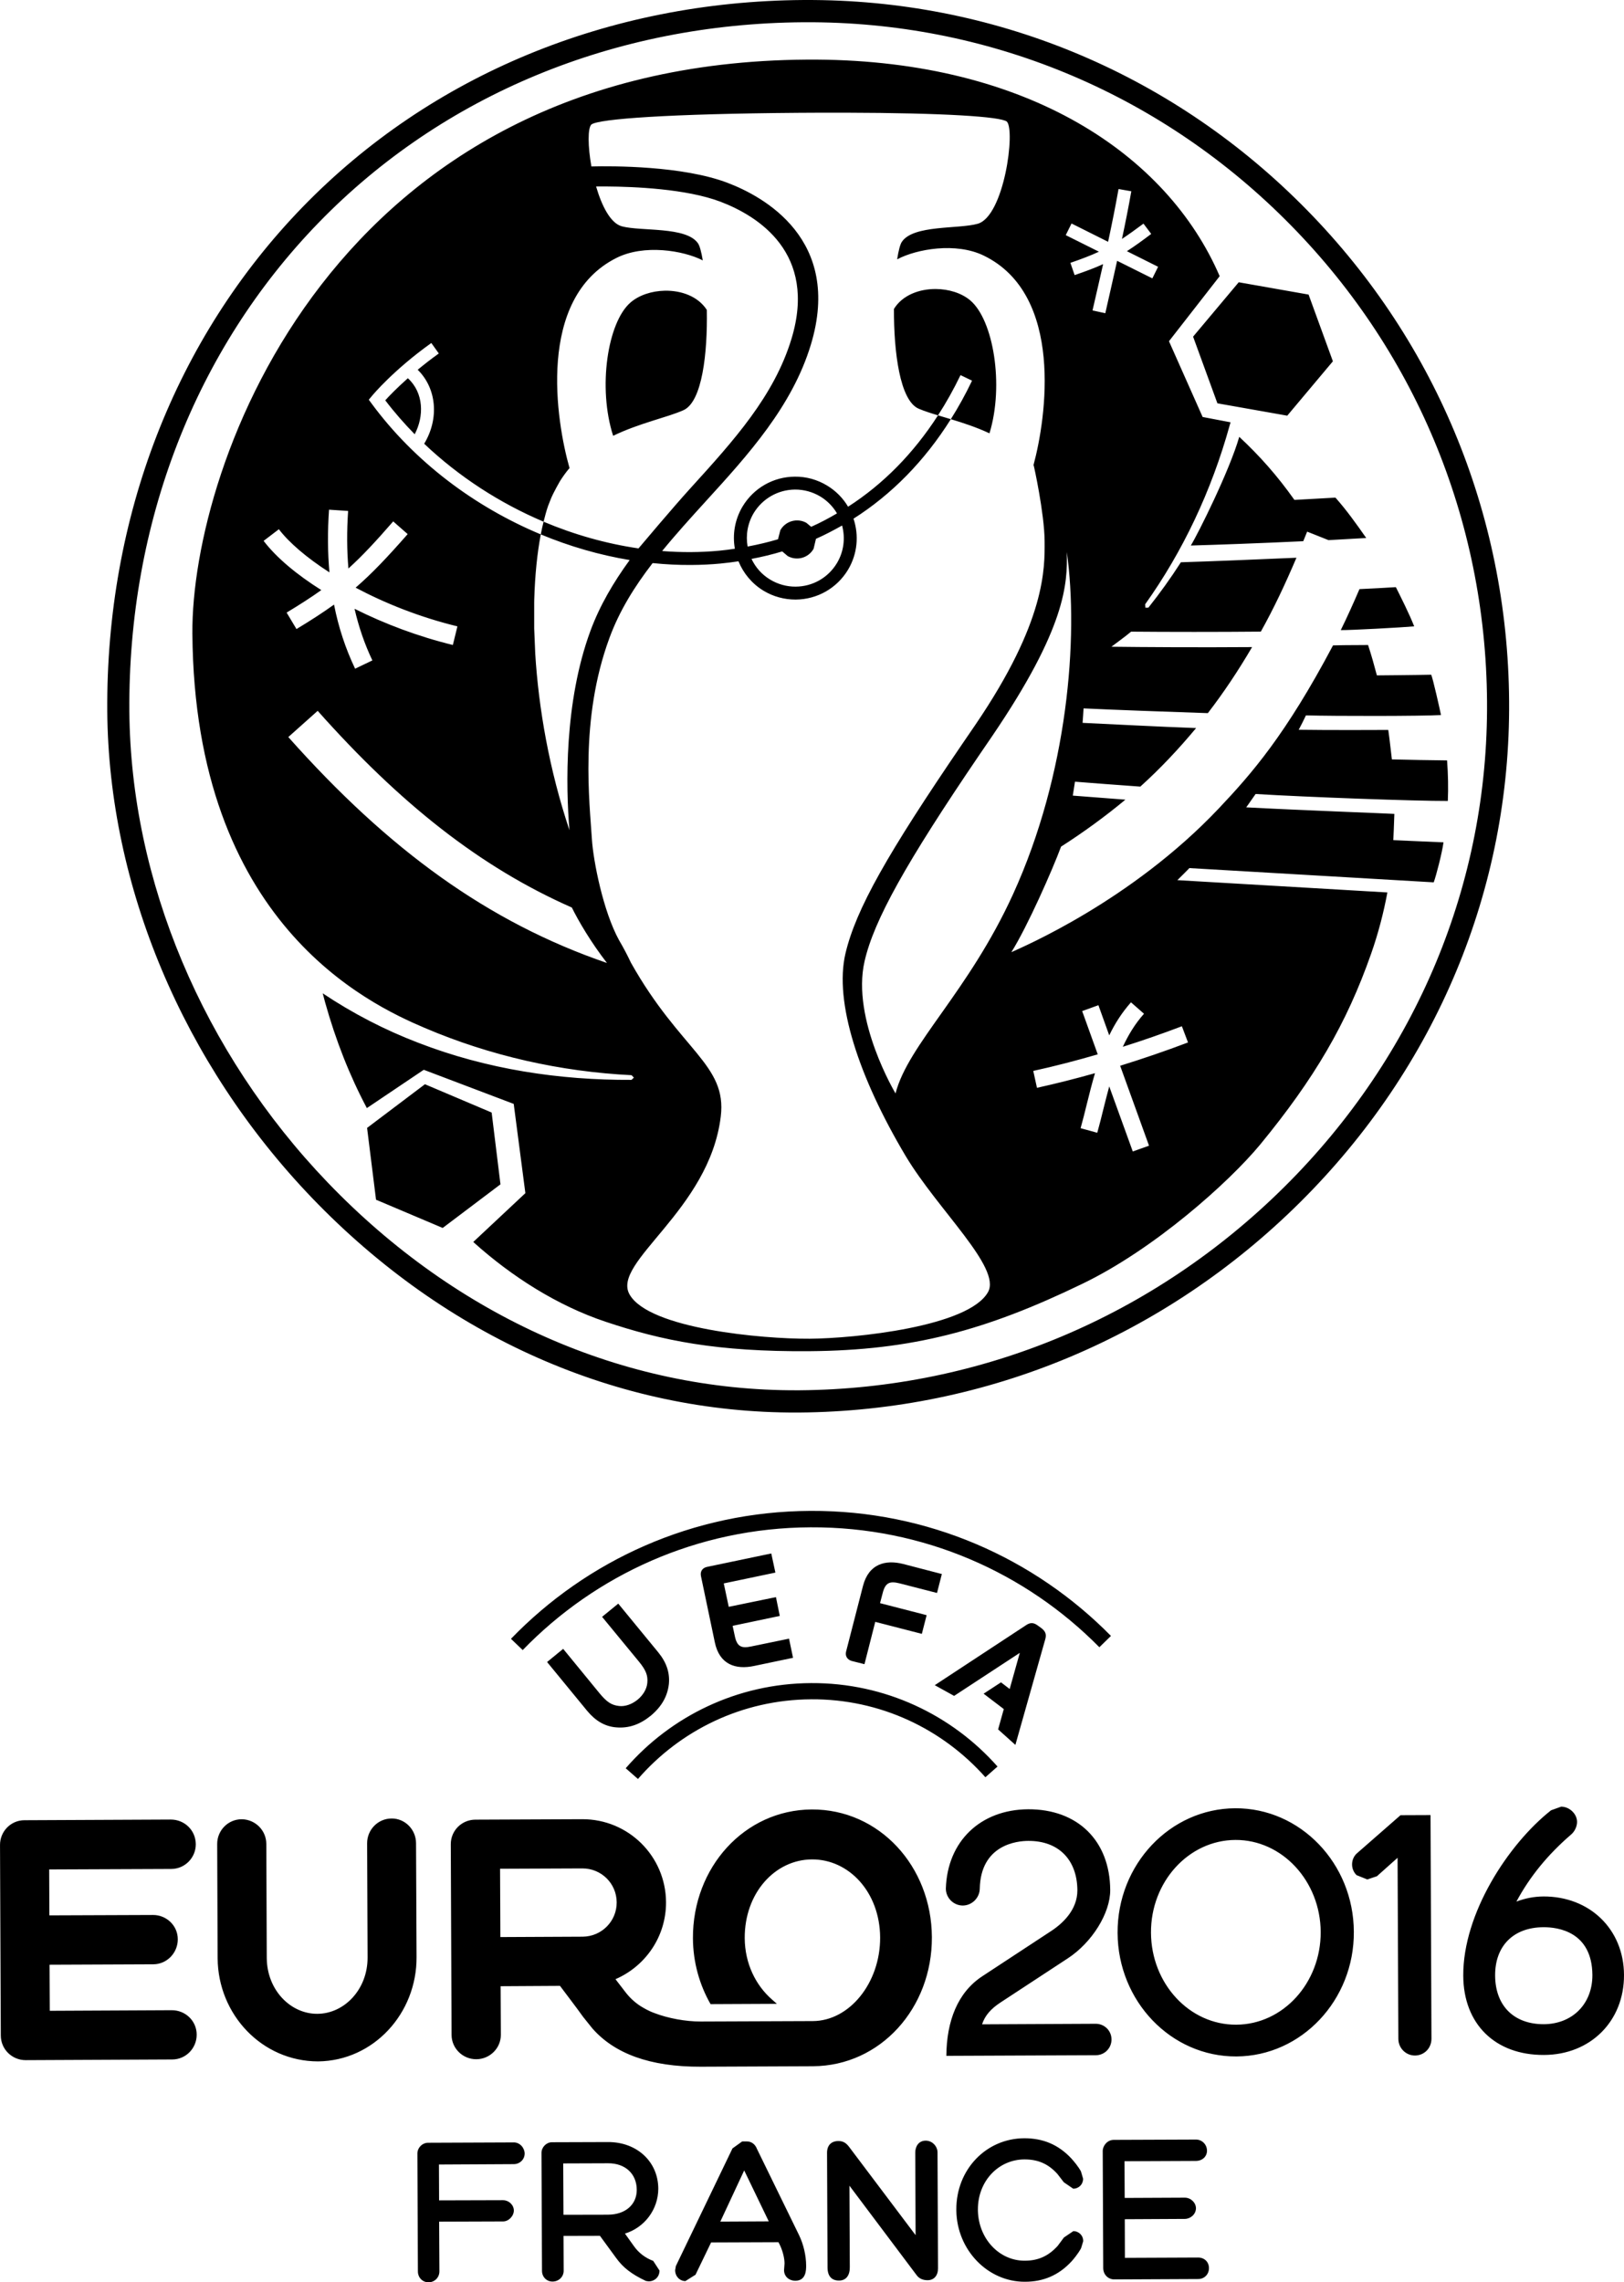
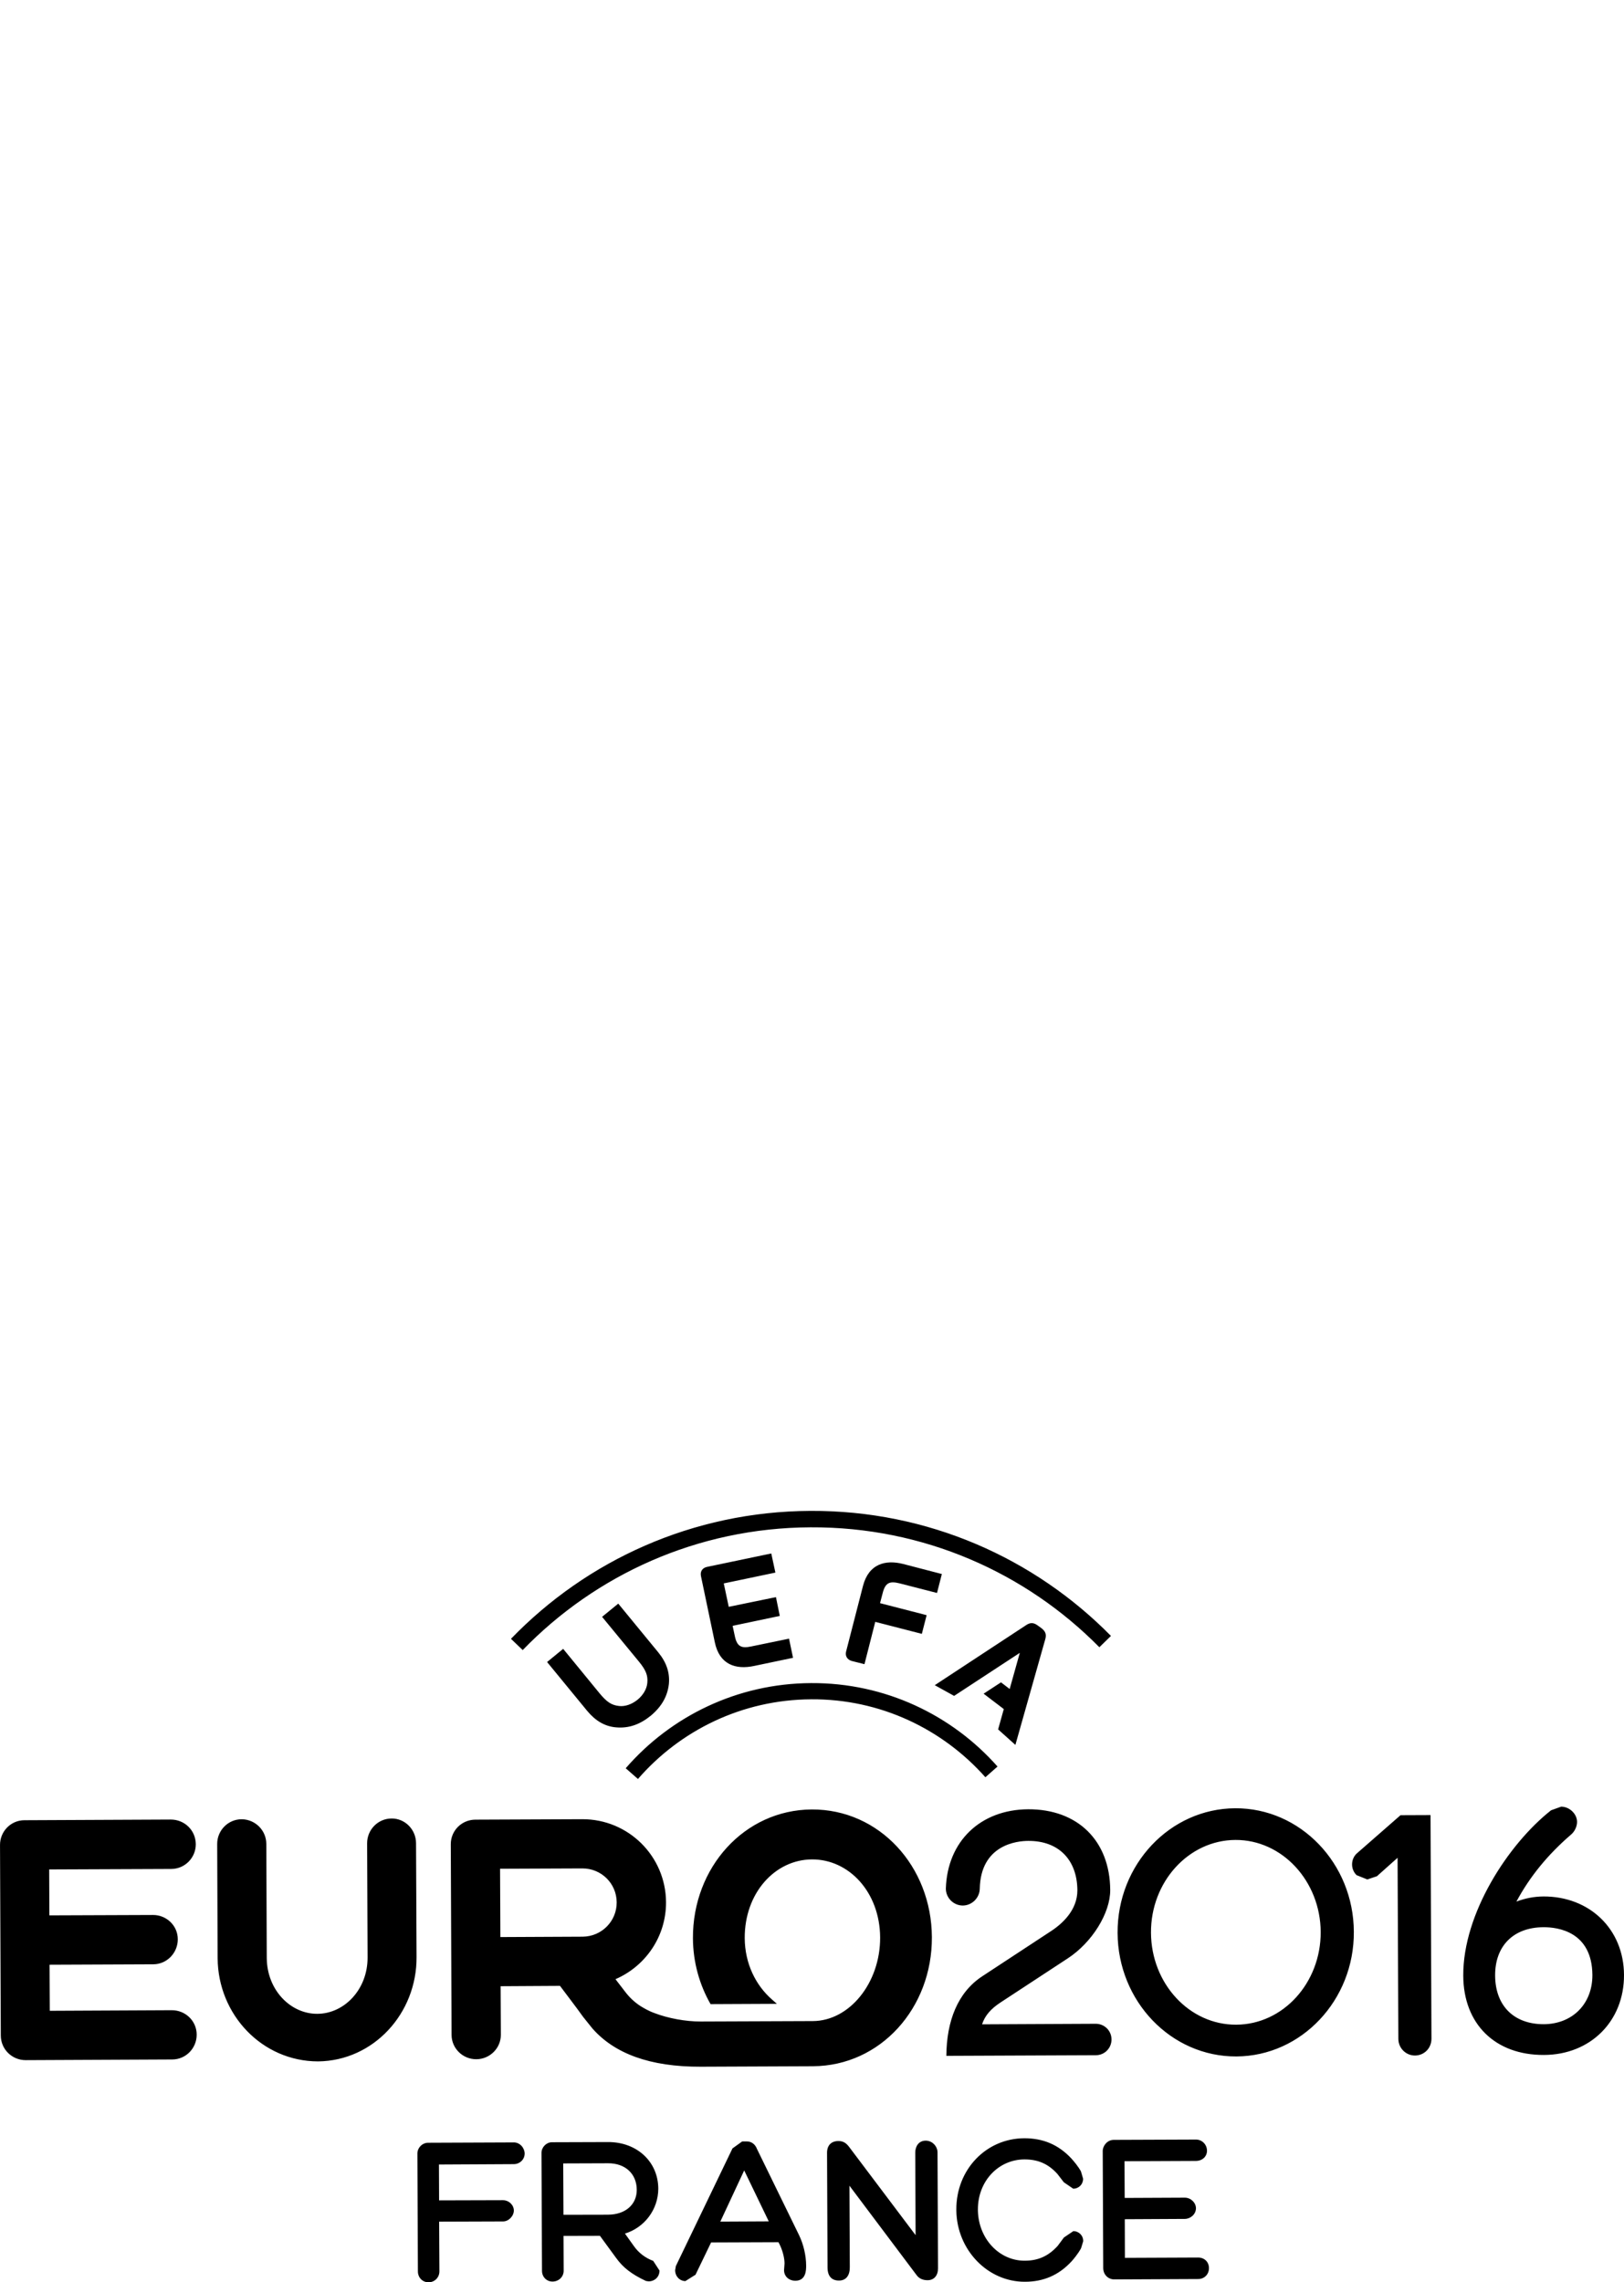
<svg xmlns="http://www.w3.org/2000/svg" xmlns:ns1="http://sodipodi.sourceforge.net/DTD/sodipodi-0.dtd" xmlns:ns2="http://www.inkscape.org/namespaces/inkscape" width="711.749" height="1000" viewBox="0 0 188.317 264.583" version="1.1" id="svg8" ns1:docname="UEFA Euro 2016 (Print 2).svg" ns2:version="0.92.2 (5c3e80d, 2017-08-06)">
  <defs id="defs2" />
  <ns1:namedview id="base" pagecolor="#ffffff" bordercolor="#666666" borderopacity="1.0" ns2:pageopacity="0.0" ns2:pageshadow="2" ns2:zoom="0.49497475" ns2:cx="422.93211" ns2:cy="534.78982" ns2:document-units="px" ns2:current-layer="layer1" showgrid="false" units="px" ns2:window-width="1366" ns2:window-height="705" ns2:window-x="-8" ns2:window-y="-8" ns2:window-maximized="1" />
  <g ns2:label="Layer 1" ns2:groupmode="layer" id="layer1" transform="translate(0,-32.417)">
-     <path style="fill:#000000;fill-opacity:1;fill-rule:nonzero;stroke:none;stroke-width:4.757" d="M 351.459 0.002 C 266.373 0.591 188.599 32.731 132.469 90.521 C 76.738 147.918 46.35 226.282 46.939 311.148 C 47.52 387.753 80.163 465.349 136.574 524.092 C 195.017 584.932 270.392 618.253 348.818 617.93 L 349.676 617.93 C 431.955 617.311 509.853 584.614 569.004 525.848 C 628.512 466.682 660.977 388.845 660.354 306.709 C 659.797 224.368 627.441 147.121 569.279 89.24 C 511.16 31.345 434.094 -0.35 352.357 0.002 L 351.459 0.002 z M 351.527 9.734 L 352.398 9.734 C 431.561 9.394 506.198 40.09 562.486 96.162 C 618.816 152.22 650.154 227.034 650.693 306.781 C 651.297 386.33 619.854 461.714 562.221 519.016 C 504.933 575.931 429.488 607.6 349.801 608.199 L 348.971 608.199 C 273.015 608.513 200.012 576.24 143.41 517.316 C 88.776 460.424 57.164 385.269 56.602 311.078 C 56.03 228.885 85.46 152.99 139.436 97.402 C 193.798 41.432 269.122 10.305 351.527 9.734 z M 357.314 26.074 C 355.847 26.065 354.371 26.067 352.887 26.078 C 145.397 27.543 83.645 203.783 84.184 277.141 C 85.1 403.548 161.033 439.126 185.842 449.672 C 214.507 461.913 245.291 468.819 276.352 470.357 L 277.379 471.418 L 276.328 472.402 L 276.244 472.402 C 244.884 472.568 212.986 467.8 182.953 456.145 C 168.4 450.588 154.372 443.332 141.219 434.547 L 142.221 438.35 C 146.915 455.161 153.024 470.631 160.533 484.748 L 185.43 467.992 L 224.793 482.918 L 229.893 521.963 L 207.088 543.32 C 223.963 558.533 244.021 571.208 264.914 578.188 C 289.64 586.48 313.662 591.405 354.199 591.092 C 398.91 590.76 431.264 582.113 473.547 561.648 C 504.902 546.565 537.631 517.393 551.508 500.605 C 575.073 471.908 589.219 447.937 600.004 417.135 C 603.077 408.386 605.408 399.435 607.09 390.414 L 515.189 385.033 C 517.309 382.946 518.475 381.79 520.465 379.758 L 627.365 385.992 C 628.508 382.864 630.963 373.345 631.65 368.494 C 631.65 368.494 616.083 367.822 609.684 367.541 C 609.684 367.541 610.053 359.709 610.145 356.051 C 609.228 355.945 565.719 354.306 545.314 353.182 C 546.876 351.095 547.932 349.389 549.43 347.344 C 571.746 348.712 619.658 350.454 633.539 350.389 C 633.789 344.713 633.663 338.604 633.207 332.643 C 626.412 332.579 616.17 332.395 609.066 332.215 C 609.02 332.215 608.109 323.503 607.482 319.324 C 606.257 319.324 581.245 319.463 568.295 319.246 C 569.419 317.118 570.46 315.059 571.455 312.953 C 584.834 313.312 621.925 313.293 630.549 312.805 C 630.01 310.11 627.057 297.012 626.27 295.164 C 619.907 295.311 602.498 295.455 602.498 295.455 C 601.249 290.737 600.13 286.715 598.633 282.154 C 597.306 282.23 588.617 282.154 583.301 282.334 C 562.519 321.563 547.725 338.411 533.305 353.674 C 494.905 394.243 447.324 414.335 442.547 416.551 C 449.609 405.31 460.583 380.394 464.301 370.369 C 473.962 364.2 483.918 356.945 492.455 349.822 C 484.499 349.209 475.022 348.481 469.434 348.053 C 469.765 345.966 470.059 344.054 470.387 341.963 C 477.726 342.548 488.963 343.401 498.979 344.115 C 507.667 336.274 515.83 327.608 523.395 318.5 C 506.501 317.883 487.282 316.863 473.719 316.223 C 473.903 314.122 474.004 311.971 474.146 309.902 C 488.511 310.57 509.827 311.349 528.527 311.971 C 535.507 302.922 541.823 293.418 547.891 283.08 C 524.828 283.246 500.186 283.104 486.328 282.924 C 489.051 280.888 492.477 278.395 494.951 276.326 C 511.053 276.468 533.536 276.487 551.715 276.312 C 557.432 266.076 562.351 255.618 567.299 243.99 C 551.091 244.718 528.61 245.61 516.729 245.975 C 512.301 252.885 507.561 259.482 502.512 265.826 L 502.445 265.826 L 501.217 265.867 L 501.086 264.373 C 517.482 241.389 530.137 214.793 538.111 185.967 L 538.467 184.742 L 526.25 182.416 L 511.521 149.273 L 533.707 120.816 C 510.719 67.539 449.795 26.666 357.314 26.074 z M 369.619 49.299 C 413.52 49.403 437.703 51.038 440.541 53.162 C 444.406 56.755 439.457 94.565 427.824 97.887 C 419.389 100.287 399.654 98.272 394.623 105.805 C 393.876 106.924 393.167 109.671 392.582 113.439 L 392.604 113.439 C 401.08 108.929 418.283 105.889 430.482 111.818 C 465.721 128.975 457.807 182.881 452.256 203.4 C 452.426 203.608 456.993 224.658 457.098 236.59 C 457.185 248.591 457.701 271.735 426.742 317.16 L 421.301 325.117 C 388.342 373.44 374.55 397.655 369.947 417.143 C 364.99 438.381 375.691 471.103 396.326 505.762 C 410.493 529.405 438.214 554.55 432.354 565.211 C 423.959 580.359 374.315 585.51 354.062 585.652 L 354.062 585.645 C 333.806 585.769 284.083 581.342 275.5 566.305 C 267.378 552.17 310.415 529.587 315.391 488.438 C 318.187 465.624 297.733 459.69 276.08 421.139 C 274.606 418.011 272.901 414.725 270.906 411.33 L 270.889 411.309 C 263.886 398.566 259.624 376.58 259.012 367.26 C 258.058 351.476 253.506 314.754 266.668 279.119 C 271.012 267.265 277.628 256.647 285.465 246.475 L 285.482 246.475 L 285.588 246.332 C 291.25 246.904 296.913 247.205 302.543 247.152 C 306.841 247.13 311.144 246.926 315.373 246.521 C 318.013 246.259 320.588 245.928 323.145 245.545 C 325.255 250.705 328.973 255.306 334.096 258.416 C 338.353 260.991 343.226 262.306 348.184 262.291 C 357.632 262.217 366.189 257.325 371.059 249.281 C 375.269 242.26 375.885 234.114 373.48 226.904 C 390.216 216.268 404.592 201.634 416.059 183.379 C 414.107 182.775 412.238 182.249 410.451 181.697 C 399.731 198.328 386.477 211.786 371.1 221.672 C 368.93 217.972 365.801 214.751 361.885 212.393 C 357.632 209.817 352.787 208.471 347.82 208.523 C 338.417 208.583 329.884 213.434 324.973 221.506 C 321.498 227.315 320.464 233.862 321.564 240.049 C 319.353 240.377 317.099 240.698 314.842 240.9 C 306.545 241.693 298.138 241.713 289.734 241.059 C 295.696 233.757 302.178 226.605 308.816 219.312 C 327.433 198.913 346.672 177.697 354.822 150.76 C 368.781 104.671 333.972 85.908 318.377 79.988 C 298.677 72.474 267.778 72.59 258.785 72.82 C 257.223 64.072 257.122 56.032 258.785 54.461 C 261.973 51.992 293.039 49.776 349.604 49.352 C 356.675 49.301 363.348 49.284 369.619 49.299 z M 265.375 81.58 C 277.589 81.657 300.338 82.599 315.225 88.227 C 331.713 94.501 357.696 110.677 346.354 148.164 C 338.757 173.249 321.053 192.741 302.293 213.395 C 294.761 221.655 280.613 238.466 279.396 239.908 C 265.248 237.84 251.252 233.883 237.859 228.23 C 237.413 229.998 237.008 231.823 236.635 233.779 C 207.588 221.672 181.314 201.881 162.674 176.625 L 161.373 174.859 L 162.775 173.188 C 163.181 172.69 172.243 161.822 188.74 150.051 L 192.01 154.631 C 188.605 157.077 185.519 159.487 182.777 161.758 C 191.015 169.843 192.291 183.055 185.615 194.121 C 200.74 208.476 218.648 220.091 237.859 228.227 C 238.463 225.777 239.095 223.46 239.822 221.352 L 241.098 218.104 C 242.18 215.445 244.965 210.584 245.02 210.506 C 246.328 208.442 247.718 206.507 249.225 204.738 L 249.207 204.738 C 243.379 184.315 234.671 130.52 269.67 112.871 C 281.754 106.743 298.991 109.545 307.527 113.912 C 306.905 110.231 306.187 107.555 305.422 106.439 C 300.29 98.987 280.589 101.288 272.121 99.012 C 267.155 97.671 263.337 90.117 260.84 81.59 C 262.101 81.577 263.63 81.569 265.375 81.58 z M 489.453 82.686 L 495.041 83.678 C 493.816 90.648 492.423 97.604 490.949 104.523 C 493.815 102.621 496.805 100.484 500.361 97.826 L 503.748 102.332 C 499.694 105.4 496.33 107.818 493.109 109.887 L 506.762 116.709 L 504.246 121.781 L 488.83 114.094 C 487.973 117.991 487.083 121.843 486.227 125.689 C 485.356 129.463 484.486 133.272 483.656 137.031 L 478.064 135.797 C 478.935 131.996 479.809 128.223 480.68 124.422 C 481.348 121.483 482.012 118.502 482.699 115.549 C 479.189 117.161 475.199 118.654 470.232 120.35 L 468.381 114.986 C 473.412 113.263 477.34 111.756 480.869 110.111 L 466.348 102.865 L 468.883 97.773 L 484.883 105.781 C 486.523 98.138 488.08 90.416 489.453 82.686 z M 542.041 123.479 L 522.074 147.27 L 532.713 176.439 L 563.275 181.844 L 583.246 158.053 L 572.609 128.867 L 542.041 123.479 z M 409.479 126.43 C 402.213 126.387 394.865 129.136 391.172 135.143 C 391.089 153.925 393.747 175.246 401.998 178.793 C 404.343 179.793 407.254 180.737 410.451 181.695 C 414.03 176.177 417.311 170.307 420.301 164.098 L 425.35 166.525 C 422.522 172.439 419.428 178.054 416.066 183.373 C 421.382 184.985 427.204 186.874 432.957 189.555 L 432.98 189.541 C 439.44 168.436 434.68 139.877 424.521 131.373 C 420.73 128.182 415.13 126.463 409.479 126.43 z M 290.867 127.174 C 285.222 127.291 279.651 129.091 275.904 132.328 L 275.904 132.33 C 265.866 140.973 261.508 169.582 268.289 190.613 L 268.289 190.652 C 279.903 185.032 291.945 182.631 299.072 179.443 C 307.31 175.753 309.627 154.373 309.295 135.59 C 305.506 129.653 298.125 127.023 290.867 127.174 z M 178.475 165.457 C 173.739 169.677 170.33 173.188 168.584 175.123 C 172.546 180.357 176.885 185.272 181.455 189.967 C 185.615 182.121 185.477 171.87 178.475 165.457 z M 542.271 191.096 C 538.033 205.903 524.193 233.608 521.074 238.648 C 531.716 238.358 551.909 237.631 570.281 236.76 L 571.982 232.572 L 581.334 236.289 C 585.365 236.072 594.091 235.543 597.832 235.354 C 593.548 229.226 589.23 223.159 584.365 217.695 C 580.002 217.954 571.258 218.443 566.416 218.691 C 558.87 208.054 551.227 199.439 542.271 191.096 z M 347.869 214.162 C 351.776 214.139 355.61 215.199 358.955 217.203 C 362.083 219.097 364.543 221.671 366.252 224.592 C 362.608 226.734 358.839 228.738 354.955 230.461 L 352.846 228.715 C 348.824 226.485 343.732 227.909 341.461 231.949 L 340.439 235.906 C 336.118 237.206 331.653 238.243 327.143 239.096 C 326.272 234.203 327.083 229.02 329.824 224.418 C 333.699 218.079 340.461 214.227 347.869 214.162 z M 143.973 222.971 L 152.326 223.523 C 151.736 232.392 151.777 240.734 152.459 248.695 C 158.591 243.158 164.46 236.819 172.057 228.094 L 178.393 233.654 C 169.584 243.679 162.923 250.764 155.611 257.08 C 168.377 263.862 183.589 269.99 200.156 274.012 L 198.16 282.156 C 183.16 278.503 168.307 272.934 155.141 266.318 C 156.97 274.293 159.568 281.825 162.945 288.91 L 155.389 292.527 C 151.206 283.76 148.119 274.458 146.166 264.488 C 141.439 267.884 136.159 271.313 129.732 275.188 L 125.42 267.986 C 131.349 264.411 136.243 261.246 140.605 258.141 C 129.825 251.355 120.971 243.971 115.355 236.613 L 122.029 231.521 C 126.457 237.331 134.156 243.97 144.158 250.396 C 143.37 241.735 143.309 232.636 143.973 222.971 z M 368.482 229.891 C 369.924 235.272 369.315 241.205 366.205 246.379 C 362.354 252.737 355.609 256.595 348.137 256.635 C 344.221 256.653 340.401 255.593 337.033 253.566 C 333.334 251.355 330.571 248.167 328.848 244.5 C 333.436 243.625 337.928 242.547 342.291 241.225 L 344.668 243.25 C 348.708 245.503 353.761 244.08 356.014 240.072 L 357.051 235.719 C 360.99 233.973 364.76 231.987 368.482 229.891 z M 236.633 233.783 C 249.224 239.017 262.312 242.809 275.539 245.002 L 275.475 245.08 C 268.509 254.649 262.461 264.839 258.338 276.039 C 246.866 307.187 247.562 343.932 249.184 363.18 C 240.329 336.745 235.666 309.784 234.201 285.805 L 234.201 285.713 L 233.754 274.928 L 233.754 263.697 L 233.777 262.342 C 234.077 251.64 235.076 241.997 236.633 233.783 z M 466.828 241.523 C 472.062 279.089 467.219 338.711 443.322 391.111 C 423.793 433.924 397.405 456.845 391.877 478.291 L 391.877 478.355 C 391.877 478.355 372.481 446.014 378.309 420.551 C 382.4 402.611 396.367 377.549 428.635 330.102 L 434.076 322.146 L 434.076 322.141 C 466.556 274.412 467.095 255.391 466.828 241.523 z M 610.801 256.859 C 606.747 257.118 599.721 257.505 594.879 257.713 C 592.262 263.803 589.516 269.911 586.691 275.656 C 591.262 275.698 613.329 274.5 618.816 274.012 C 616.799 268.755 612.667 260.591 610.801 256.859 z M 139.008 310.965 C 175.205 351.654 210.223 379.397 250.221 397.01 C 253.224 403.054 258.546 412.167 265.59 421.266 C 213.715 403.483 170.164 371.929 126.158 322.436 L 139.008 310.965 z M 494.893 438.48 L 500.592 443.479 C 496.639 447.906 493.732 452.776 491.322 457.932 C 499.965 455.209 508.544 452.227 517.168 448.951 L 519.85 456.037 C 509.981 459.778 500.047 463.164 490.156 466.232 L 502.789 501.191 L 495.686 503.734 L 485.379 475.271 C 484.504 478.395 483.721 481.681 482.887 484.91 C 482.011 488.444 481.14 492.018 480.141 495.547 L 472.85 493.543 C 473.826 490.033 474.701 486.572 475.549 483.08 C 476.65 478.593 477.815 474.014 479.146 469.48 C 470.628 471.881 462.193 474.015 453.758 475.881 L 452.135 468.486 C 461.482 466.441 470.873 463.999 480.35 461.244 L 473.535 442.312 L 480.645 439.738 L 485.379 452.932 C 487.83 447.822 490.908 442.991 494.893 438.48 z M 185.947 474.314 L 160.627 493.42 L 164.543 524.834 L 193.715 537.182 L 218.994 518.104 L 215.137 486.697 L 185.947 474.314 z " transform="matrix(0.265,0,0,0.265,0,32.417)" id="path4626" />
    <path d="m 70.528,289.162 -5.19,0.011 -0.029,-5.954 5.197,-0.018 c 1.995,-0.014 3.331,1.221 3.331,3.087 0.006,1.703 -1.33,2.862 -3.309,2.872 m 5.219,5.359 c -0.934,-0.352 -1.692,-0.936 -2.248,-1.726 l -1.03,-1.441 c 2.279,-0.705 3.854,-2.794 3.865,-5.194 -0.006,-3.123 -2.463,-5.433 -5.83,-5.416 -5.075,0.011 -6.323,0.021 -6.511,0.021 -0.644,0.007 -1.203,0.574 -1.203,1.245 l 0.059,13.646 c -0.005,0.726 0.54,1.26 1.215,1.26 0.721,0 1.303,-0.545 1.298,-1.26 l -0.017,-4.031 4.224,-0.011 1.868,2.554 c 0.814,1.129 1.791,1.89 3.456,2.675 l 0.321,0.05 c 0.732,-0.011 1.266,-0.54 1.261,-1.254 z M 45.408,243.233 c -1.593,0.004 -2.844,1.311 -2.838,2.883 l 0.054,13.22 c 0.016,3.741 -2.729,6.528 -5.818,6.538 -3.089,0.025 -5.852,-2.735 -5.873,-6.482 l -0.052,-13.22 c -0.005,-1.549 -1.255,-2.82 -2.829,-2.854 -1.606,-0.011 -2.878,1.305 -2.867,2.878 l 0.052,13.23 c 0.036,6.528 5.134,11.954 11.642,11.965 6.443,-0.068 11.458,-5.563 11.424,-12.09 l -0.06,-13.214 c -0.005,-1.544 -1.242,-2.862 -2.834,-2.856 m 111.871,4.098 c -0.67,0.687 -0.658,1.8 0.025,2.469 l 1.248,0.5 1.113,-0.374 2.395,-2.136 0.091,20.981 c 0,1.079 0.863,1.941 1.931,1.941 1.084,-0.011 1.918,-0.867 1.907,-1.963 l -0.108,-25.912 -3.479,0.014 z m -13.924,19.805 c -5.421,0.036 -9.86,-4.751 -9.889,-10.66 -0.036,-5.891 4.36,-10.734 9.793,-10.756 5.419,-0.025 9.853,4.774 9.887,10.67 0.021,5.899 -4.36,10.723 -9.792,10.746 m -0.12,-25.089 c -7.573,0.039 -13.68,6.521 -13.641,14.451 0.036,7.924 6.205,14.36 13.776,14.321 7.555,-0.039 13.669,-6.533 13.619,-14.451 -0.029,-7.93 -6.205,-14.357 -13.755,-14.321 M 19.907,265.456 5.772,265.524 l -0.025,-5.341 12.046,-0.05 c 1.569,-0.014 2.829,-1.323 2.823,-2.907 -0.005,-1.595 -1.33,-2.82 -2.883,-2.809 l -12.008,0.045 -0.022,-5.324 14.165,-0.057 c 1.564,-0.007 2.841,-1.29 2.836,-2.873 -0.017,-1.63 -1.319,-2.854 -2.901,-2.854 l -16.972,0.078 c -1.574,0 -2.841,1.301 -2.829,2.883 L 0.093,268.39 c 0.006,1.63 1.337,2.868 2.901,2.856 l 16.983,-0.079 c 1.571,-0.004 2.836,-1.294 2.831,-2.883 -0.006,-1.601 -1.32,-2.838 -2.901,-2.827 m 39.649,15.326 -9.899,0.04 c -0.677,-0.007 -1.256,0.573 -1.256,1.25 l 0.058,13.662 c 0,0.715 0.534,1.266 1.237,1.266 0.697,-0.007 1.257,-0.551 1.257,-1.266 l -0.031,-5.767 7.408,-0.025 c 0.649,0.007 1.255,-0.624 1.255,-1.27 -0.006,-0.653 -0.593,-1.203 -1.298,-1.193 l -7.37,0.021 -0.017,-4.155 8.673,-0.045 c 0.705,0 1.266,-0.546 1.266,-1.231 -0.005,-0.62 -0.522,-1.295 -1.282,-1.29 m 69.268,-58.712 c -8.878,-9.02 -21.223,-14.566 -34.858,-14.498 -13.638,0.068 -25.924,5.733 -34.714,14.831 l 1.359,1.306 c 8.451,-8.724 20.264,-14.173 33.365,-14.231 13.107,-0.074 24.982,5.262 33.503,13.902 z m -21.49,58.511 c -0.834,0.007 -1.203,0.699 -1.203,1.379 l 0.039,9.575 -7.689,-10.205 c -0.317,-0.42 -0.656,-0.711 -1.26,-0.705 -0.842,0 -1.325,0.511 -1.319,1.379 l 0.057,13.272 c 0,0.999 0.466,1.527 1.33,1.522 0.798,0 1.257,-0.564 1.251,-1.539 l -0.041,-9.457 7.786,10.366 c 0.288,0.396 0.715,0.59 1.282,0.59 0.743,-0.004 1.202,-0.534 1.202,-1.379 l -0.057,-13.437 c 0,-0.657 -0.555,-1.362 -1.378,-1.362 m 11.472,2.175 c 1.572,0 2.747,0.516 3.808,1.685 l 0.744,0.965 1.089,0.744 c 0.66,-0.007 1.147,-0.507 1.147,-1.153 l -0.249,-0.852 c -0.312,-0.566 -0.805,-1.164 -1.158,-1.544 -1.465,-1.549 -3.223,-2.298 -5.392,-2.298 -4.445,0.004 -7.913,3.632 -7.901,8.241 v 0.153 c 0.068,4.552 3.634,8.254 7.947,8.242 2.156,0 3.912,-0.76 5.375,-2.322 0.175,-0.186 0.766,-0.867 1.14,-1.561 l 0.25,-0.817 c 0.011,-0.66 -0.5,-1.169 -1.147,-1.169 l -1.09,0.738 -0.726,0.975 c -1.067,1.17 -2.243,1.715 -3.816,1.715 -2.961,0.011 -5.358,-2.544 -5.432,-5.802 v -0.158 c -0.004,-3.247 2.367,-5.779 5.411,-5.783 M 67.582,256.932 l -9.561,0.045 -0.034,-7.919 9.556,-0.039 c 2.191,0 3.957,1.747 3.967,3.933 0.015,2.18 -1.737,3.956 -3.928,3.98 m 40.478,0.057 c -0.039,-8.215 -6.097,-14.837 -13.927,-14.805 -7.816,0.045 -13.822,6.733 -13.781,14.934 0.014,2.788 0.769,5.411 2.046,7.636 l 7.686,-0.036 -0.599,-0.532 c -1.843,-1.624 -3.111,-4.122 -3.128,-7.09 -0.021,-5.251 3.527,-9.1 7.798,-9.122 4.28,-0.021 7.871,3.787 7.905,9.048 0.021,5.268 -3.557,9.678 -7.804,9.695 l -12.997,0.05 c -1.726,0.007 -3.782,-0.369 -5.358,-0.975 -0.676,-0.238 -1.257,-0.585 -1.663,-0.834 -0.682,-0.453 -1.261,-0.999 -1.749,-1.646 l -1.118,-1.452 c 3.465,-1.499 5.878,-4.927 5.861,-8.93 -0.031,-5.335 -4.371,-9.632 -9.707,-9.616 l -12.411,0.052 c -1.587,0.011 -2.847,1.282 -2.841,2.854 l 0.091,22.109 c 0.011,1.556 1.296,2.822 2.883,2.81 1.558,-0.014 2.838,-1.277 2.832,-2.844 l -0.03,-5.62 6.888,-0.04 c 0.896,1.209 1.739,2.277 2.68,3.594 l 1.075,1.339 c 2.54,2.895 6.633,4.462 12.59,4.438 l 12.997,-0.055 c 7.827,-0.047 13.822,-6.745 13.781,-14.963 m 30.862,37.141 -8.479,0.036 -0.014,-4.479 6.96,-0.036 c 0.624,0 1.282,-0.498 1.294,-1.237 -0.011,-0.658 -0.602,-1.226 -1.299,-1.226 l -6.966,0.032 -0.021,-4.255 8.276,-0.036 c 0.738,0 1.289,-0.5 1.289,-1.186 -0.004,-0.711 -0.574,-1.3 -1.289,-1.29 l -9.525,0.036 c -0.749,0 -1.277,0.681 -1.277,1.289 l 0.058,13.578 c 0.004,0.744 0.561,1.31 1.288,1.31 l 9.718,-0.045 c 0.715,0 1.255,-0.534 1.255,-1.265 0,-0.715 -0.527,-1.232 -1.266,-1.226 m -55.395,-4.167 2.768,-5.932 2.847,5.904 z m 4.244,-8.435 c -0.199,-0.527 -0.637,-0.857 -1.147,-0.857 h -0.563 l -1.124,0.807 -6.567,13.64 -0.082,0.476 c 0,0.715 0.519,1.255 1.186,1.266 l 1.176,-0.738 1.807,-3.742 7.811,-0.029 0.188,0.374 c 0.32,0.693 0.516,1.5 0.516,2.101 l -0.039,0.529 -0.018,0.244 c 0.007,0.715 0.556,1.22 1.32,1.22 1.248,-0.004 1.242,-1.27 1.242,-1.747 0,-1.164 -0.308,-2.481 -0.814,-3.525 z M 128.887,268.84 c 0,-1.011 -0.818,-1.811 -1.827,-1.811 l -13.181,0.063 c 0.34,-1.027 1.021,-1.795 2.122,-2.521 l 7.801,-5.114 c 2.82,-1.834 4.949,-5.251 4.937,-7.935 -0.036,-5.705 -3.763,-9.384 -9.519,-9.36 -5.534,0.036 -9.371,3.718 -9.541,9.195 0.004,1.089 0.896,1.965 1.975,1.965 1.067,-0.014 1.941,-0.897 1.958,-1.953 0.108,-5.11 4.331,-5.54 5.626,-5.54 3.496,-0.021 5.665,2.169 5.693,5.716 0.007,2.298 -1.732,3.91 -3.207,4.842 l -7.799,5.12 c -2.895,1.89 -4.156,5.228 -4.189,9.24 l 17.346,-0.073 c 1.012,-0.007 1.812,-0.823 1.806,-1.834 m 50.144,-1.761 c -3.479,0.014 -5.642,-2.133 -5.66,-5.641 -0.018,-3.43 2.118,-5.586 5.598,-5.602 1.702,-0.014 5.647,0.527 5.681,5.545 0.011,3.326 -2.293,5.67 -5.62,5.698 m -0.073,-14.808 c -1.062,0.007 -2.118,0.21 -3.118,0.595 1.544,-2.883 3.64,-5.45 6.331,-7.764 0.435,-0.364 0.702,-0.954 0.702,-1.476 -0.004,-0.931 -0.878,-1.766 -1.845,-1.766 l -1.168,0.42 c -4.963,3.918 -10.218,11.96 -10.183,19.169 0.021,5.62 3.712,9.229 9.365,9.195 5.404,-0.021 9.298,-3.934 9.274,-9.276 -0.021,-5.29 -3.967,-9.121 -9.359,-9.098 m -61.215,-17.569 3.446,-12.182 c 0.131,-0.442 0.176,-0.873 -0.38,-1.316 l -0.482,-0.352 c -0.58,-0.43 -0.988,-0.272 -1.374,-0.011 l -10.558,6.937 2.243,1.242 7.617,-4.989 -1.174,4.189 -1.006,-0.771 -2.015,1.316 2.34,1.783 -0.66,2.355 z m -13.437,-18.731 4.348,1.118 0.563,-2.196 -4.478,-1.164 c -2.078,-0.527 -4.007,-0.018 -4.672,2.56 l -1.953,7.584 c -0.138,0.534 0.151,0.959 0.66,1.101 l 1.47,0.369 1.249,-4.905 5.403,1.391 0.556,-2.167 -5.404,-1.392 0.296,-1.129 c 0.312,-1.266 0.829,-1.449 1.963,-1.169 m -14.871,-3.462 -7.438,1.554 c -0.516,0.102 -0.832,0.5 -0.716,1.067 l 1.605,7.664 c 0.536,2.623 2.449,3.202 4.546,2.758 l 4.527,-0.948 -0.466,-2.218 -4.399,0.906 c -1.115,0.239 -1.644,0.025 -1.895,-1.249 l -0.245,-1.145 5.467,-1.148 -0.443,-2.18 -5.475,1.125 -0.576,-2.714 5.986,-1.255 z M 73.922,229.469 c -0.644,0.517 -1.427,0.805 -2.137,0.721 -0.866,-0.097 -1.413,-0.449 -2.25,-1.459 l -4.231,-5.166 -1.865,1.527 4.638,5.649 c 0.982,1.187 2.08,1.817 3.354,1.924 1.459,0.131 2.747,-0.312 4.027,-1.345 1.26,-1.056 1.936,-2.236 2.103,-3.667 0.127,-1.299 -0.262,-2.497 -1.226,-3.678 l -4.643,-5.654 -1.874,1.533 4.251,5.164 c 0.829,1.006 1.074,1.625 0.994,2.487 -0.06,0.71 -0.483,1.425 -1.142,1.965 m 20.149,-0.057 c 8.035,-0.045 15.244,3.462 20.194,9.037 l 1.407,-1.243 c -5.28,-5.966 -13.028,-9.719 -21.607,-9.672 -8.59,0.036 -16.294,3.86 -21.508,9.871 l 1.42,1.244 c 4.887,-5.626 12.065,-9.196 20.094,-9.235" style="fill:#000000;fill-opacity:1;fill-rule:nonzero;stroke:none;stroke-width:1.259" id="path22" />
  </g>
</svg>